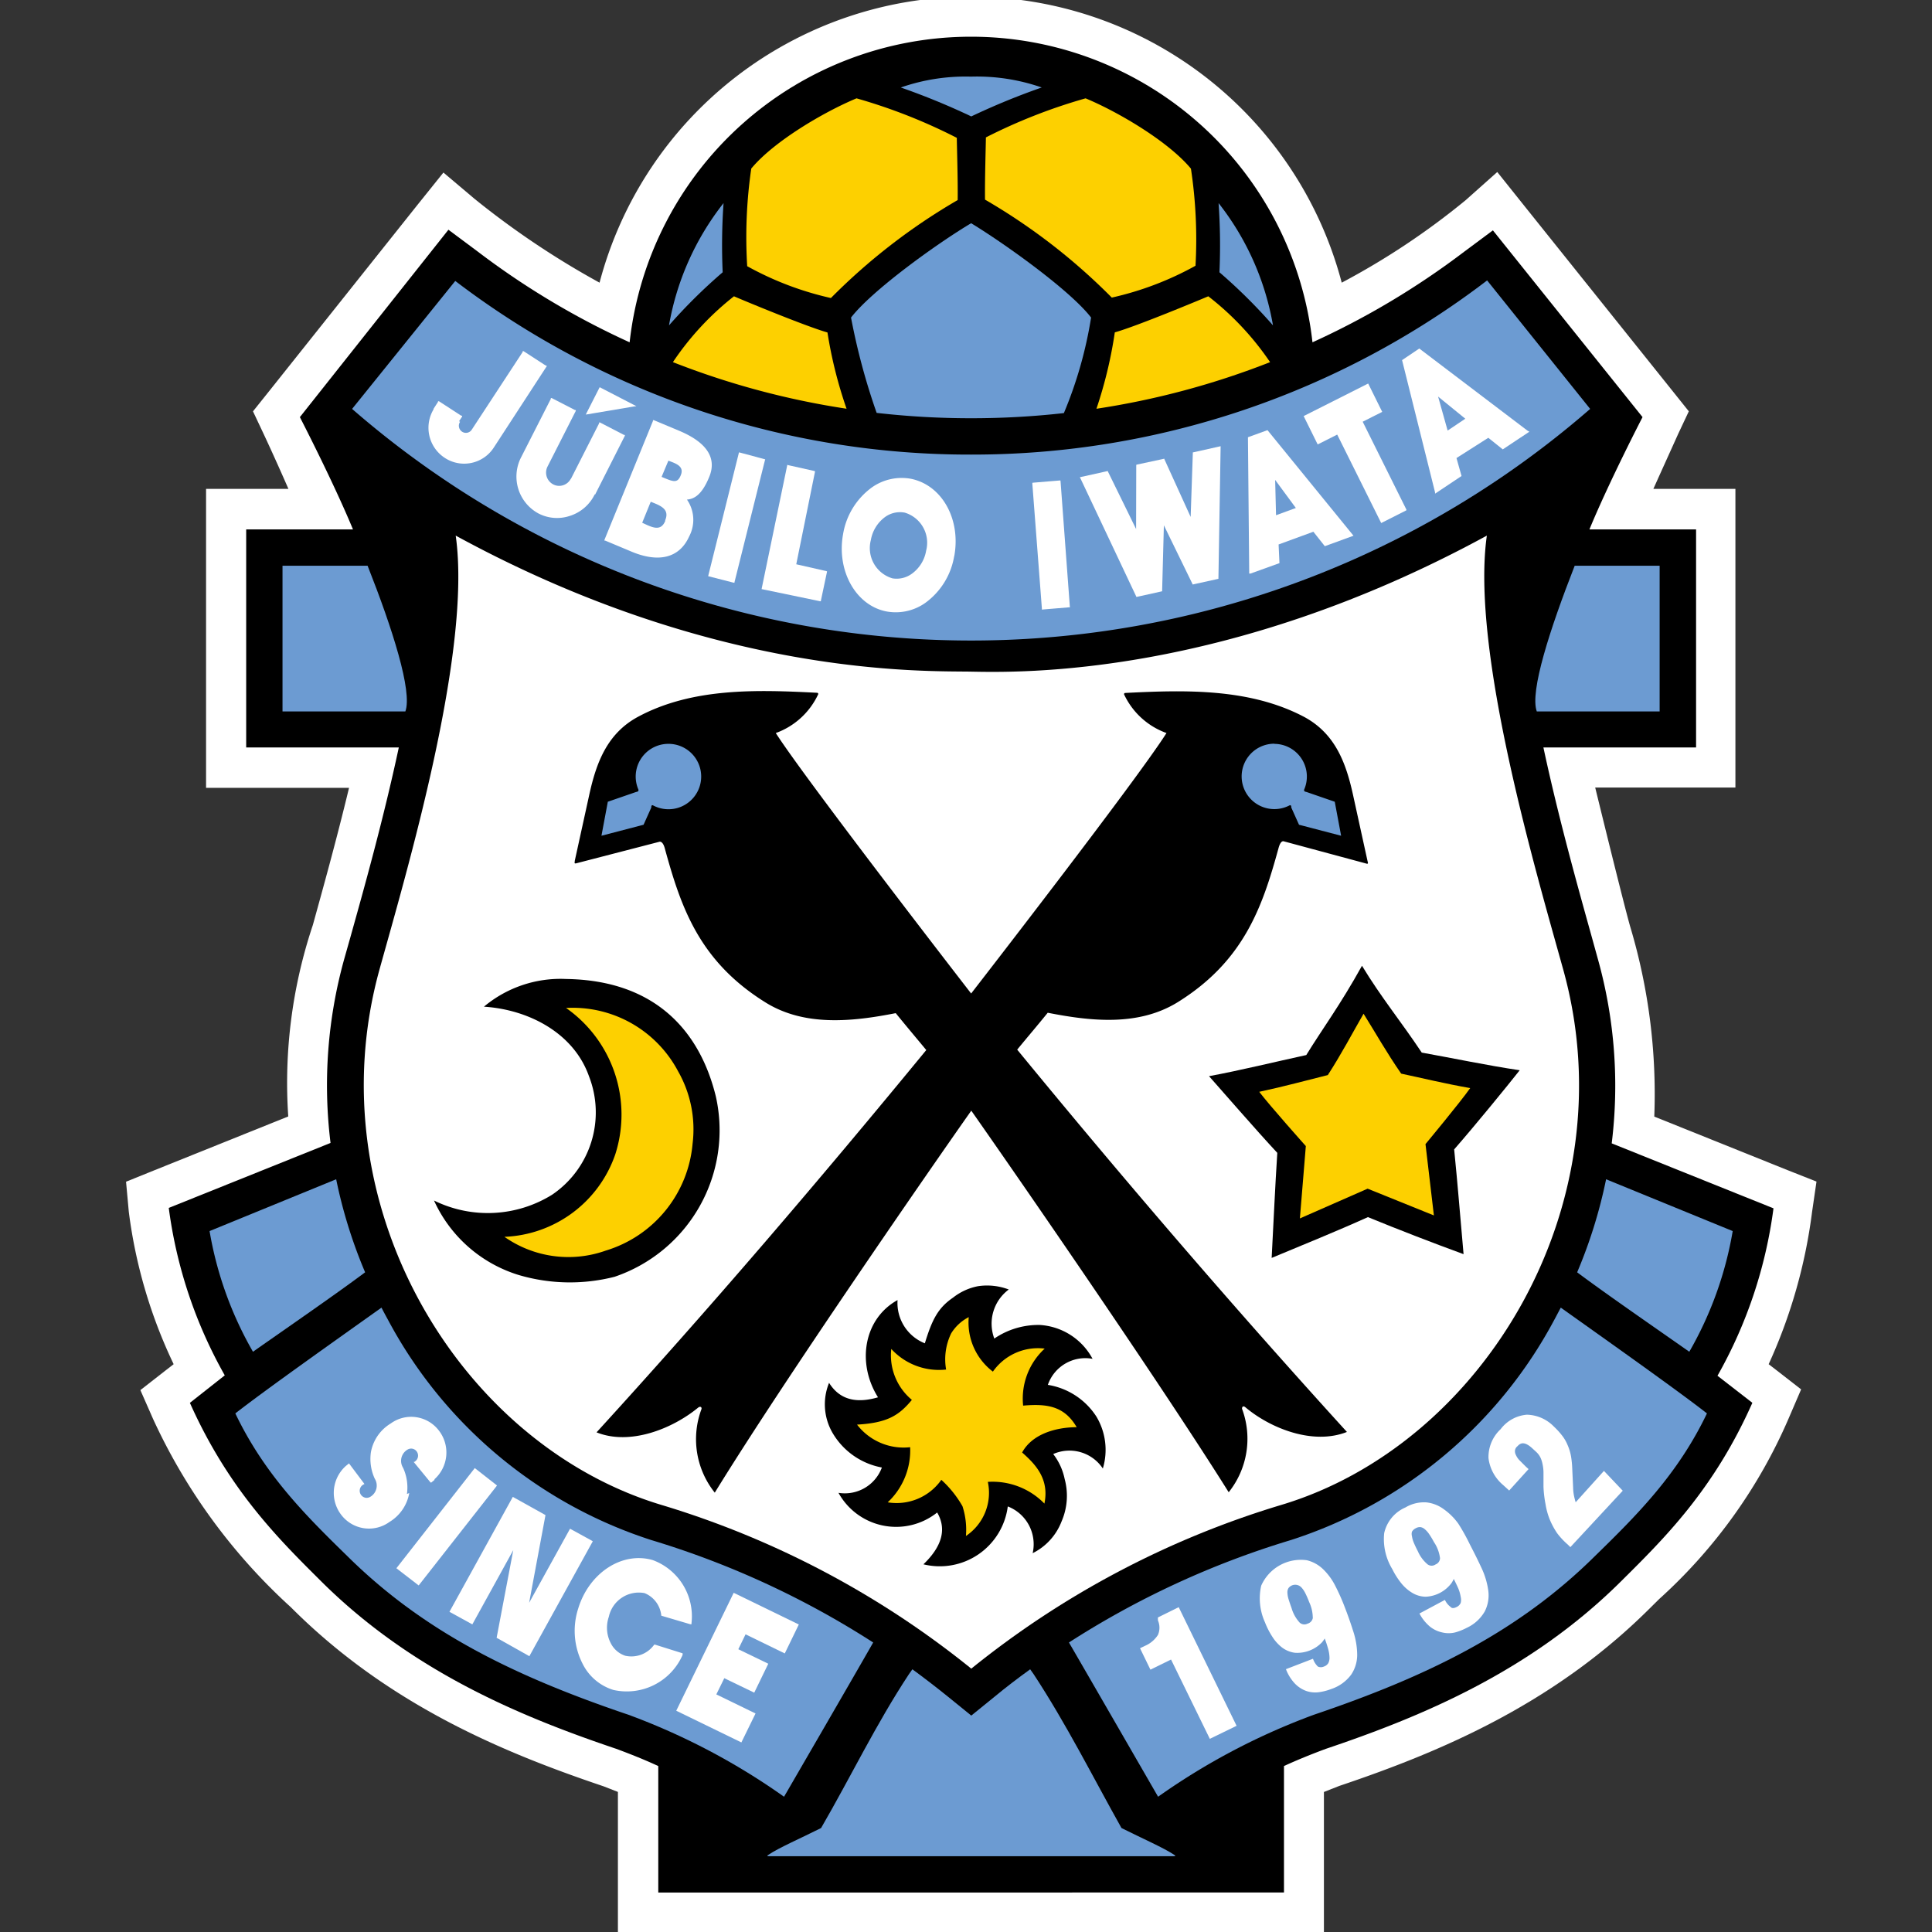
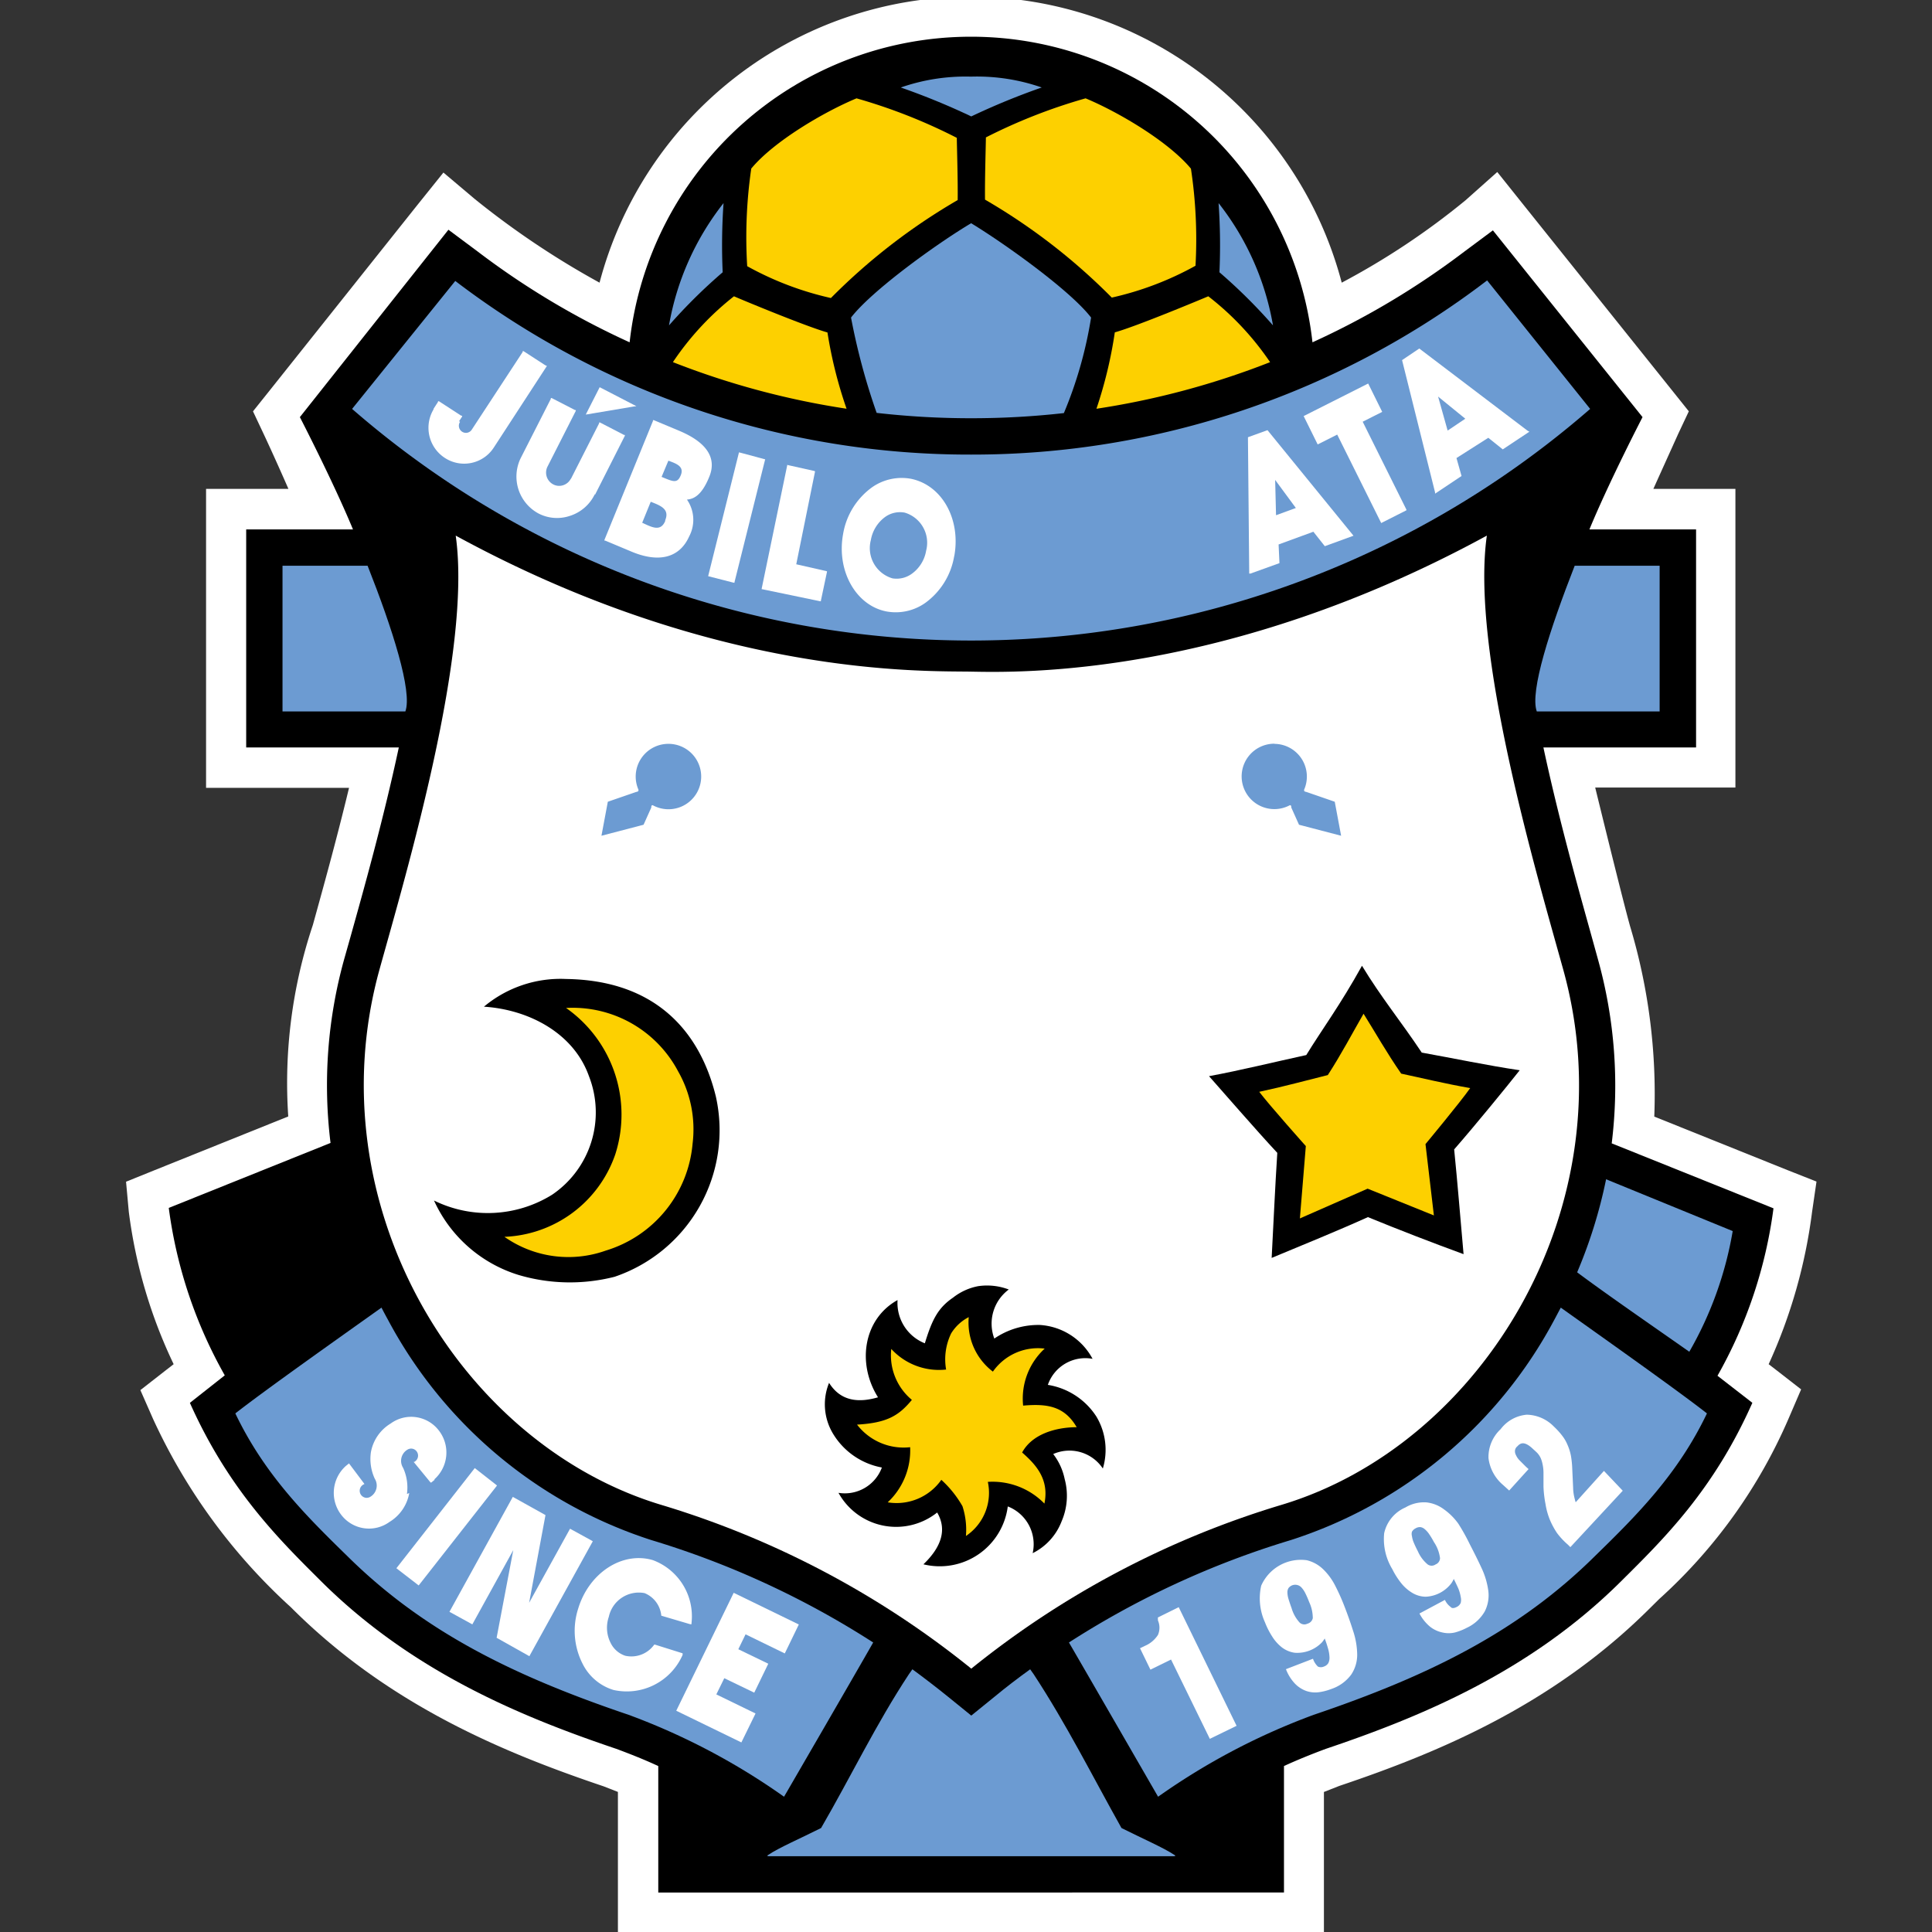
<svg xmlns="http://www.w3.org/2000/svg" width="150" height="150" viewBox="0 0 150 150">
  <rect x="0" y="0" width="150" height="150" fill="#333333" stroke="none" />
  <defs>
    <clipPath id="clip-_131">
      <rect width="150" height="150" />
    </clipPath>
  </defs>
  <g id="_131" data-name="131" clip-path="url(#clip-_131)">
    <g id="_131-2" data-name="131" transform="translate(-31.801 -33.372)">
      <path id="パス_95" data-name="パス 95" d="M172.833,125.109l-2.247-.888-10.347-4.157a45.31,45.31,0,0,0-1.887-14.807c-.494-1.775-1.8-7.067-2.7-10.74h10.886V71.329h-6.37c1.123-2.494,1.91-4.224,1.921-4.258l.831-1.764-1.213-1.517L150.105,49.3l-2.056-2.573-2.46,2.191a57.611,57.611,0,0,1-9.617,6.4,29.794,29.794,0,0,0-57.622,0,65.61,65.61,0,0,1-9.673-6.482l-2.449-2.067-2.011,2.505L52.656,63.791l-1.213,1.517.831,1.764s.831,1.764,1.921,4.258H47.8V94.54H58.9c-1,4.157-2.09,8.044-2.809,10.65a38.6,38.6,0,0,0-1.91,14.863l-10.426,4.191-2.168.876.213,2.326a38.715,38.715,0,0,0,3.483,11.841l-.652.506L42.7,141.3l.989,2.247A45.287,45.287,0,0,0,54.375,158.15l.169.168c7.538,7.482,16.414,11.145,24.109,13.74l1.123.438v10.875H134.59V172.5l1.2-.472c7.606-2.561,16.481-6.224,24.02-13.706l.809-.8a40.444,40.444,0,0,0,10.055-14.032l.966-2.247-1.921-1.494-.6-.461a40.714,40.714,0,0,0,3.37-11.819Z" transform="translate(0 0)" fill="#fff" />
      <path id="パス_96" data-name="パス 96" d="M131.125,179.964v-9.819c1.056-.483,2.135-.921,3.258-1.337,7.359-2.483,15.83-5.966,22.907-13,3.314-3.292,7.19-7.078,10.2-13.863l-2.708-2.1a35.816,35.816,0,0,0,4.348-13l-12.56-5.044a36.546,36.546,0,0,0-1.056-14.245l-.472-1.708c-1.011-3.64-2.573-9.167-3.775-14.785h11.853V74.134h-8.28c1.517-3.685,4.123-8.718,4.123-8.718l-11.617-14.5L145.1,52.586a61.678,61.678,0,0,1-11.763,7.022h0a26.671,26.671,0,0,0-53.016,0h0A61.622,61.622,0,0,1,68.5,52.541l-2.247-1.674L54.719,65.416s2.6,5.033,4.123,8.718H50.551V91.064H62.4c-1.2,5.617-2.752,11.133-3.764,14.751l-.483,1.708A36.557,36.557,0,0,0,57.1,121.769l-12.56,5.044a35.839,35.839,0,0,0,4.348,13l-2.708,2.135c3.011,6.741,6.9,10.583,10.2,13.863,7.078,7.033,15.549,10.516,22.907,13,1.123.416,2.247.865,3.258,1.337v9.819Z" transform="translate(0.364 0.341)" />
      <path id="パス_97" data-name="パス 97" d="M59.006,72.44H52.4V83.753h9.538C62.5,82.214,60.938,77.327,59.006,72.44Z" transform="translate(1.335 4.855)" fill="#6c9bd2" />
      <path id="パス_98" data-name="パス 98" d="M142.036,72.44h6.595V83.753h-9.538C138.531,82.214,140.126,77.327,142.036,72.44Z" transform="translate(12.024 4.855)" fill="#6c9bd2" />
      <path id="パス_99" data-name="パス 99" d="M105.283,66.246A65.812,65.812,0,0,1,65.22,52.765L57.21,62.7a73.216,73.216,0,0,0,96.123,0l-8-9.976A65.812,65.812,0,0,1,105.283,66.246Z" transform="translate(1.928 2.42)" fill="#6c9bd2" />
      <path id="パス_100" data-name="パス 100" d="M117.09,47.38a46.878,46.878,0,0,1,.067,5.37,41.838,41.838,0,0,1,4.157,4.123,21.166,21.166,0,0,0-4.224-9.493Z" transform="translate(9.321 1.761)" fill="#6c9bd2" />
      <path id="パス_101" data-name="パス 101" d="M83.345,47.38a46.818,46.818,0,0,0-.067,5.37,41.691,41.691,0,0,0-4.168,4.123,21.189,21.189,0,0,1,4.235-9.493Z" transform="translate(4.632 1.761)" fill="#6c9bd2" />
      <path id="パス_102" data-name="パス 102" d="M116.937,45.6c-1.741-2.1-5.617-4.393-8.179-5.46a42.77,42.77,0,0,0-7.741,3.033c0,.483-.09,3.258-.067,4.831a47.185,47.185,0,0,1,9.842,7.606,24.345,24.345,0,0,0,6.5-2.472A36.805,36.805,0,0,0,116.937,45.6Z" transform="translate(7.328 0.867)" fill="#fdd000" />
      <path id="パス_103" data-name="パス 103" d="M84.832,45.6c1.73-2.1,5.617-4.393,8.179-5.46a42.691,42.691,0,0,1,7.786,3.067c0,.483.09,3.258.067,4.831a47.186,47.186,0,0,0-9.842,7.606,24.357,24.357,0,0,1-6.5-2.472,36.973,36.973,0,0,1,.315-7.572Z" transform="translate(5.291 0.867)" fill="#fdd000" />
      <path id="パス_104" data-name="パス 104" d="M100.6,38.641a15.245,15.245,0,0,0-5.471.843A54.747,54.747,0,0,1,100.6,41.73a54.679,54.679,0,0,1,5.471-2.247,15.245,15.245,0,0,0-5.471-.843Z" transform="translate(6.61 0.681)" fill="#6c9bd2" />
      <path id="パス_105" data-name="パス 105" d="M117.334,53.82c-.427.18-5.55,2.326-7.258,2.8a34.108,34.108,0,0,1-1.427,5.932,62.408,62.408,0,0,0,13.482-3.618A22.222,22.222,0,0,0,117.334,53.82Z" transform="translate(8.279 2.556)" fill="#fdd000" />
      <path id="パス_106" data-name="パス 106" d="M91.379,56.629c-1.708-.483-6.808-2.606-7.258-2.809a22.222,22.222,0,0,0-4.741,5.112,62.387,62.387,0,0,0,13.482,3.618,34.11,34.11,0,0,1-1.483-5.921Z" transform="translate(4.666 2.556)" fill="#fdd000" />
      <path id="パス_107" data-name="パス 107" d="M108.216,63.51a32.277,32.277,0,0,0,2.112-7.415c-1.618-2.112-6.741-5.763-9.313-7.325-2.629,1.562-7.7,5.213-9.325,7.325a50.555,50.555,0,0,0,1.989,7.4,64.464,64.464,0,0,0,7.336.416,64.293,64.293,0,0,0,7.2-.4Z" transform="translate(6.185 1.933)" fill="#6c9bd2" />
      <path id="パス_108" data-name="パス 108" d="M105.183,158.327a70.7,70.7,0,0,0-24.02-12.7c-15.728-4.707-26.963-23.346-21.93-41.568,2.09-7.538,7.2-24.716,5.921-33.7,20.222,11.032,36.355,10.493,40.029,10.561s19.784.472,40.029-10.561c-1.27,8.909,3.831,26.132,5.932,33.7,5.067,18.245-6.224,36.883-21.93,41.568a70.7,70.7,0,0,0-24.031,12.7Z" transform="translate(2.028 4.598)" fill="#fff" />
-       <path id="パス_109" data-name="パス 109" d="M103.384,113.68c3.236,4.606,14.515,20.9,19.986,29.626a6.651,6.651,0,0,0,1.034-6.482c0-.169.1-.258.281-.1,1.932,1.618,5.224,2.943,7.864,1.9-8.718-9.583-17.144-19.38-25.6-29.682.64-.786,1.562-1.865,2.371-2.865,3.37.663,7.055,1.067,10.111-.831,5.157-3.213,6.572-7.46,7.8-11.92.056-.213.18-.6.4-.562l6.336,1.708c.27.09.225,0,.18-.18l-1.123-5.123c-.539-2.46-1.371-4.752-3.786-6.055-4.247-2.247-9.28-2.1-13.9-1.865a.09.09,0,0,0-.09.112,5.8,5.8,0,0,0,3.292,3c-2.371,3.741-15.167,20.222-15.167,20.222s-12.8-16.526-15.167-20.222A5.8,5.8,0,0,0,91.5,81.347a.09.09,0,0,0-.09-.112c-4.617-.236-9.662-.416-13.9,1.865-2.415,1.3-3.247,3.6-3.786,6.055L72.6,94.278c0,.146-.09.258.18.18L79.2,92.795c.225,0,.348.348.4.562,1.236,4.494,2.64,8.707,7.808,11.92,3.033,1.887,6.741,1.494,10.111.831.809,1,1.73,2.09,2.371,2.865-8.46,10.3-16.852,20.1-25.6,29.682,2.6,1.045,5.887-.281,7.864-1.9.18-.157.326-.067.281.1a6.651,6.651,0,0,0,1.034,6.482C88.858,134.576,100.138,118.286,103.384,113.68Z" transform="translate(3.827 5.924)" />
      <path id="パス_110" data-name="パス 110" d="M121.218,84.751a2.539,2.539,0,0,1,2.314,3.561c0,.112,0,.135.2.18l2.18.753.494,2.64-3.269-.854-.6-1.337c0-.1,0-.18-.112-.18a2.539,2.539,0,1,1-1.213-4.775Z" transform="translate(9.519 6.374)" fill="#6c9bd2" />
      <path id="パス_111" data-name="パス 111" d="M79.563,84.75a2.539,2.539,0,0,0-2.247,3.561c0,.112,0,.135-.2.18l-2.18.753-.494,2.64,3.269-.854.6-1.337c0-.1,0-.18.112-.18a2.539,2.539,0,1,0,1.146-4.763Z" transform="translate(4.056 6.375)" fill="#6c9bd2" />
      <path id="パス_112" data-name="パス 112" d="M97.643,126.673c.562-1.842,1.022-2.752,2.191-3.55a4.494,4.494,0,0,1,1.944-.888,4.73,4.73,0,0,1,2.382.258,3.3,3.3,0,0,0-1.123,3.809,6.055,6.055,0,0,1,3.539-1.056,4.988,4.988,0,0,1,4.089,2.629,3.078,3.078,0,0,0-3.471,2.022,5.516,5.516,0,0,1,3.775,2.472,5.022,5.022,0,0,1,.494,4.022,3.112,3.112,0,0,0-3.853-1.123,4.707,4.707,0,0,1,.888,1.932,4.988,4.988,0,0,1-.236,3.292,4.584,4.584,0,0,1-2.247,2.472,3.146,3.146,0,0,0-1.932-3.629,5.325,5.325,0,0,1-6.55,4.494c1.382-1.326,1.854-2.685,1.067-4.022a5.112,5.112,0,0,1-7.662-1.528,3.067,3.067,0,0,0,3.37-1.966,5.617,5.617,0,0,1-3.842-2.708,4.415,4.415,0,0,1-.258-3.865c.955,1.528,2.438,1.517,3.8,1.123-1.663-2.64-1.123-6.089,1.517-7.55a3.37,3.37,0,0,0,2.123,3.359Z" transform="translate(5.962 10.996)" />
      <path id="パス_113" data-name="パス 113" d="M100.773,124.37a3.46,3.46,0,0,0-1.359,1.258,4.606,4.606,0,0,0-.393,2.809,5.022,5.022,0,0,1-4.258-1.6,4.494,4.494,0,0,0,1.6,3.955c-1.011,1.225-1.921,1.786-4.258,1.921a4.561,4.561,0,0,0,4.123,1.753,5.516,5.516,0,0,1-1.741,4.28A4.247,4.247,0,0,0,98.65,137a8.392,8.392,0,0,1,1.64,2.045,5.932,5.932,0,0,1,.27,2.314,4.033,4.033,0,0,0,1.7-4.2,5.617,5.617,0,0,1,4.393,1.685c.393-1.91-.685-3.045-1.73-3.966.753-1.393,2.528-1.955,4.235-1.966-.966-1.663-2.337-1.831-4.157-1.674a5.269,5.269,0,0,1,1.674-4.426,4.269,4.269,0,0,0-4.022,1.786,4.786,4.786,0,0,1-1.876-4.224Z" transform="translate(6.236 11.266)" fill="#fdd000" />
      <path id="パス_114" data-name="パス 114" d="M62.87,118.2a9.46,9.46,0,0,0,9.167-.449,7.718,7.718,0,0,0,2.865-9.2c-1.191-3.37-4.7-5.179-8.156-5.4A9.257,9.257,0,0,1,73.127,101c6.932.1,10.392,4.056,11.628,9.134a12.01,12.01,0,0,1-7.864,13.987,14.043,14.043,0,0,1-7.471-.146A10.65,10.65,0,0,1,62.87,118.2Z" transform="translate(2.627 8.38)" />
      <path id="パス_115" data-name="パス 115" d="M67.74,120.775a8.639,8.639,0,0,0,7.864,1.067,9.538,9.538,0,0,0,6.741-8.3,9.089,9.089,0,0,0-1.123-5.617,9.257,9.257,0,0,0-8.7-4.921,10.111,10.111,0,0,1,3.82,11.369,9.493,9.493,0,0,1-8.606,6.4Z" transform="translate(3.228 8.626)" fill="#fdd000" />
      <path id="パス_116" data-name="パス 116" d="M128.766,119.6c2.382.977,5.033,2,7.426,2.876-.3-3.37-.449-5.325-.73-8.134,1.64-1.876,4.134-4.932,5.089-6.145-2.505-.371-5.1-.921-7.606-1.371-1.584-2.382-3.134-4.258-4.64-6.741-1.7,3.067-3.134,4.988-4.325,6.932-2.483.539-5.067,1.18-7.55,1.64,1,1.123,3.606,4.134,5.3,5.954-.18,2.809-.258,4.775-.438,8.156C123.654,121.784,126.418,120.661,128.766,119.6Z" transform="translate(9.24 8.269)" />
      <path id="パス_117" data-name="パス 117" d="M128.315,116.983l5.145,2.078-.652-5.539s2.7-3.247,3.471-4.348c-2.045-.36-3.618-.753-5.359-1.123-1.123-1.618-2.011-3.2-2.921-4.651-.854,1.483-1.708,3.112-2.775,4.763-1.73.427-3.292.865-5.325,1.3.809,1.067,3.618,4.213,3.618,4.213l-.461,5.617Z" transform="translate(9.668 8.677)" fill="#fdd000" />
-       <path id="パス_118" data-name="パス 118" d="M47.36,118.862a28.21,28.21,0,0,0,3.37,9.37c2.606-1.831,6.471-4.494,8.707-6.168a37.838,37.838,0,0,1-2.247-7.224Z" transform="translate(0.712 10.09)" fill="#6c9bd2" />
      <path id="パス_119" data-name="パス 119" d="M61.015,124.7c-.18-.326-.36-.663-.528-.989-3.37,2.4-9.066,6.426-11.347,8.213,2.247,4.7,5.4,7.864,8.662,11.044,6.011,5.966,13.077,9.381,21.874,12.358a51.915,51.915,0,0,1,12.066,6.359s5.55-9.561,6.921-11.976a68.1,68.1,0,0,0-17.234-7.954A35.5,35.5,0,0,1,61.015,124.7Z" transform="translate(0.932 11.185)" fill="#6c9bd2" />
      <path id="パス_120" data-name="パス 120" d="M153.947,118.862a28.244,28.244,0,0,1-3.37,9.37c-2.606-1.831-6.471-4.494-8.707-6.168a37.925,37.925,0,0,0,2.247-7.224Z" transform="translate(12.381 10.09)" fill="#6c9bd2" />
      <path id="パス_121" data-name="パス 121" d="M144.408,124.7c.18-.326.348-.663.528-.989,3.37,2.4,9.066,6.426,11.347,8.213-2.247,4.7-5.4,7.864-8.662,11.044-6.011,5.966-13.088,9.381-21.874,12.358a51.927,51.927,0,0,0-12.077,6.359s-5.516-9.561-6.921-11.976a68.115,68.115,0,0,1,17.234-7.954A35.49,35.49,0,0,0,144.408,124.7Z" transform="translate(8.045 11.185)" fill="#6c9bd2" />
      <path id="パス_122" data-name="パス 122" d="M101.74,152.3l-1.786-1.449c-.932-.753-1.854-1.461-2.786-2.146l-.27.382c-2.55,3.865-4.494,7.932-6.819,11.942-1.517.764-3.3,1.539-4.089,2.078,0,0-.247.112.1.112h31.3c.36,0,.1-.112.1-.112-.8-.539-2.573-1.314-4.089-2.078-2.247-4.011-4.28-8.078-6.819-11.942l-.27-.382c-.932.674-1.865,1.382-2.786,2.146Z" transform="translate(5.471 14.27)" fill="#6c9bd2" />
-       <path id="パス_123" data-name="パス 123" d="M104.961,76.493l-.741-9.684V66.73l.067-.011,2.033-.169h.079l.011.067.719,9.7.011.079h-.079l-2.022.169-.079.011Z" transform="translate(7.732 4.128)" fill="#fff" />
-       <path id="パス_124" data-name="パス 124" d="M118.263,74.426l.169-10.156v-.09l-.09.022-2.011.449-.056.011v.056l-.169,4.954L114.072,65.2l-.022-.056-.056.022-2.045.438-.067.022v.056l-.011,4.932-2.18-4.449-.022-.056-.056.011-2.022.449-.09.022.045.079,4.325,9.156.022.056.067-.011,1.876-.416.056-.011v-.056l.135-5.067,2.213,4.539.022.056.056-.011,1.887-.416.056-.011Z" transform="translate(8.137 3.835)" fill="#fff" />
      <path id="パス_125" data-name="パス 125" d="M127.434,71.26h-.1l-2.247.82h0l-.888-1.123-2.7.989.067,1.449h0l-2.247.809h-.1v.022l-.1-10.605h0l1.517-.55h0l6.673,8.19ZM121.3,69.676l1.539-.562-1.607-2.18Z" transform="translate(9.572 3.698)" fill="#fff" />
      <path id="パス_126" data-name="パス 126" d="M130.935,69.613l-3.382-6.8,1.449-.73.067-.034-.034-.067-1.022-2.067-.034-.067-.067.034-4.876,2.46-.067.034.034.067,1.022,2.067.034.067.067-.034,1.449-.73,3.382,6.8.034.067.067-.034,1.842-.932.056-.034Z" transform="translate(10.047 3.301)" fill="#fff" />
      <path id="パス_127" data-name="パス 127" d="M139.656,63.89l-.09.056-1.977,1.314h0l-1.123-.9-2.472,1.573.393,1.393h0l-1.966,1.314-.09.056v-.1L129.77,58.329h0l1.337-.9h0L139.5,63.8Zm-6.348-.09,1.371-.921-2.112-1.719Z" transform="translate(10.887 3.002)" fill="#fff" />
      <path id="パス_128" data-name="パス 128" d="M84.28,64.621l1.887.506.079.022-.022.067-2.359,9.448-.011.067-.079-.011-1.887-.483-.067-.011.011-.079,2.359-9.471.011-.067Z" transform="translate(4.967 3.888)" fill="#fff" />
      <path id="パス_129" data-name="パス 129" d="M89.656,65.964l-.067-.022-2.011-.449L87.5,65.47l-.011.079-1.966,9.493-.011.079.079.011,4.438.921.079.011.011-.079.461-2.18.011-.067-.067-.022L88.2,73.188l1.449-7.156Z" transform="translate(5.422 3.994)" fill="#fff" />
      <path id="パス_130" data-name="パス 130" d="M82.784,66.784c-.629,1.55-1.292,1.719-1.73,1.764a2.753,2.753,0,0,1,.169,2.865c-.753,1.674-2.382,2.09-4.595,1.123l-1.91-.8H74.65v-.067l3.764-9.224V62.38h.067l1.91.8C82.6,64.088,83.391,65.323,82.784,66.784Zm-3.7,0c.9.371,1.225.539,1.494-.135s-.326-.888-.966-1.123Zm.281,3.37c.348-.843-.3-1.123-1.123-1.438l-.663,1.629c.73.337,1.427.73,1.786-.135Z" transform="translate(4.082 3.613)" fill="#fff" />
      <path id="パス_131" data-name="パス 131" d="M95.937,69.066a1.977,1.977,0,0,0-1.505.326,2.809,2.809,0,0,0-1.123,1.8,2.449,2.449,0,0,0,1.674,2.977,2,2,0,0,0,1.494-.348,2.775,2.775,0,0,0,1.123-1.8,2.438,2.438,0,0,0-1.663-2.955Zm3.842,3.37a5.617,5.617,0,0,1-2.247,3.64,3.977,3.977,0,0,1-3.011.663c-2.382-.461-3.887-3.157-3.37-6A5.617,5.617,0,0,1,93.4,67.1a4.011,4.011,0,0,1,3.011-.663c2.449.494,3.9,3.179,3.37,6.022Z" transform="translate(6.106 4.106)" fill="#fff" />
      <path id="パス_132" data-name="パス 132" d="M64.939,63.1a.55.55,0,0,0,.157.764.539.539,0,0,0,.753-.157h0L69.8,57.677V57.61h.067l1.73,1.123h.067v.056L67.557,65.1a2.741,2.741,0,0,1-3.82.786,2.786,2.786,0,0,1-.8-3.842v.1h-.056v-.056l.348-.539V61.5H63.3l1.73,1.123H65.1v.067l-.236.36" transform="translate(2.58 3.024)" fill="#fff" />
      <path id="パス_133" data-name="パス 133" d="M72.795,67.13l2.191-4.314v-.067h.067l1.865.966h.067v.067L74.66,68.377V68.3h0a3.224,3.224,0,0,1-1.966,1.708,3.123,3.123,0,0,1-2.427-.2A3.258,3.258,0,0,1,68.9,65.512l2.337-4.595V60.85H71.3l1.809.932h.067v.067l-2.191,4.314a1.034,1.034,0,0,0,.438,1.393.989.989,0,0,0,.764.067,1.022,1.022,0,0,0,.607-.517h0Z" transform="translate(3.33 3.424)" fill="#fff" />
      <path id="パス_134" data-name="パス 134" d="M77.067,61.605l-3.561.6-.146.022.067-.135.977-1.921.034-.067.067.034,2.584,1.337.2.1Z" transform="translate(3.922 3.331)" fill="#fff" />
      <path id="パス_135" data-name="パス 135" d="M67.6,147.733l.067.034,2.4,1.348.079.045.045-.09,4.831-8.752.045-.079L75,140.194l-1.618-.888-.079-.045-.045.079-3.134,5.673,1.27-6.808-.056-.034-2.4-1.337-.079-.045-.045.079-4.831,8.763-.045.079.079.045,1.618.888.079.045.045-.079,3.134-5.685Z" transform="translate(2.758 12.8)" fill="#fff" />
      <path id="パス_136" data-name="パス 136" d="M80.97,148.412l-2.146-.674h-.056a2.18,2.18,0,0,1-2.247.865,1.932,1.932,0,0,1-1.123-.966,2.6,2.6,0,0,1-.157-2.056,2.382,2.382,0,0,1,2.775-1.842,2.1,2.1,0,0,1,1.3,1.753h0l2.247.663h.1v-.1a4.651,4.651,0,0,0-3-4.876c-2.371-.7-4.954.977-5.8,3.764a5.617,5.617,0,0,0,.337,4.269,3.966,3.966,0,0,0,2.4,2.045,4.73,4.73,0,0,0,5.37-2.719v-.09Z" transform="translate(3.828 13.322)" fill="#fff" />
      <path id="パス_137" data-name="パス 137" d="M60.326,142.619l1.618,1.247.056.045.045-.056,6-7.651.034-.056-.056-.045-1.607-1.258-.067-.045-.045.067-5.988,7.651-.045.056Z" transform="translate(2.306 12.554)" fill="#fff" />
      <path id="パス_138" data-name="パス 138" d="M82.722,151.307l.618-1.258,2.326,1.123,1.09-2.247L84.43,147.8l.562-1.157,3.045,1.483,1.09-2.247-5.056-2.46-4.46,9.156,5.056,2.46,1.1-2.247Z" transform="translate(4.694 13.618)" fill="#fff" />
      <path id="パス_139" data-name="パス 139" d="M61.624,137.249a3.651,3.651,0,0,0-.3-2.033,1.011,1.011,0,0,1,.326-1.4h0a.551.551,0,0,1,.337-.09.539.539,0,0,1,.371.191.55.55,0,0,1-.067.775l-.09.067h-.056l1.314,1.6h.056l.247-.2v-.056h0a2.786,2.786,0,0,0,.3-3.831,2.7,2.7,0,0,0-3.7-.494,3.281,3.281,0,0,0-1.539,2.247h0a3.651,3.651,0,0,0,.3,2.033,1.011,1.011,0,0,1-.326,1.4h0a.562.562,0,0,1-.337.09.551.551,0,0,1-.3-.977l.09-.067h.056v-.056l-1.18-1.573h0l-.247.2h0a2.8,2.8,0,0,0-.3,3.865,2.708,2.708,0,0,0,3.685.483,3.292,3.292,0,0,0,1.539-2.247Z" transform="translate(1.772 12.115)" fill="#fff" />
      <path id="パス_140" data-name="パス 140" d="M113.053,145.444a1.416,1.416,0,0,1,0,1.123,2.247,2.247,0,0,1-1.022.854l-.371.18.809,1.663,1.6-.786,3.011,6.157,2.078-1.011-4.494-9.212-1.618.8Z" transform="translate(8.651 13.74)" fill="#fff" />
      <path id="パス_141" data-name="パス 141" d="M125.8,143.162a4.786,4.786,0,0,0-.944-1.292,2.752,2.752,0,0,0-1.27-.7,3.37,3.37,0,0,0-3.539,1.977,4.494,4.494,0,0,0,.292,2.842,6.135,6.135,0,0,0,.573,1.123,3.258,3.258,0,0,0,.764.843,2.135,2.135,0,0,0,.977.4,2.663,2.663,0,0,0,2.112-.809,2.248,2.248,0,0,0,.213-.3c.1.258.18.506.247.742a2.763,2.763,0,0,1,.124.708.921.921,0,0,1-.09.461.64.64,0,0,1-.348.27.556.556,0,0,1-.461,0,1.494,1.494,0,0,1-.382-.607l-2.1.809a3.37,3.37,0,0,0,.7,1.123,2.314,2.314,0,0,0,.888.573,2.157,2.157,0,0,0,.989.09,4.271,4.271,0,0,0,.944-.247,3.157,3.157,0,0,0,1.55-1.123,2.764,2.764,0,0,0,.461-1.573,6.067,6.067,0,0,0-.315-1.809c-.191-.607-.416-1.247-.674-1.91A16.119,16.119,0,0,0,125.8,143.162Zm-1.741,2.472a.562.562,0,0,1-.416.461.539.539,0,0,1-.607-.079,2.82,2.82,0,0,1-.629-1.123c-.09-.247-.169-.483-.236-.7a1.977,1.977,0,0,1-.09-.528.618.618,0,0,1,.09-.337.674.674,0,0,1,.326-.225.663.663,0,0,1,.382,0,.652.652,0,0,1,.3.191,1.909,1.909,0,0,1,.3.449,7.233,7.233,0,0,1,.292.674,2.932,2.932,0,0,1,.281,1.225Z" transform="translate(9.673 13.337)" fill="#fff" />
      <path id="パス_142" data-name="パス 142" d="M134.3,138.833a4.764,4.764,0,0,0-1.123-1.123,2.764,2.764,0,0,0-1.359-.539,2.809,2.809,0,0,0-1.629.393,2.842,2.842,0,0,0-1.652,2,4.494,4.494,0,0,0,.629,2.786,5.965,5.965,0,0,0,.719,1.123,3.2,3.2,0,0,0,.865.741,2.067,2.067,0,0,0,1.011.281,2.651,2.651,0,0,0,2-1.056,2.147,2.147,0,0,0,.18-.326q.185.371.337.708a2.832,2.832,0,0,1,.2.685.955.955,0,0,1,0,.472.64.64,0,0,1-.315.315c-.281.146-.416.067-.461,0a1.416,1.416,0,0,1-.449-.551l-1.977,1.056a3.371,3.371,0,0,0,.82,1.022,2.3,2.3,0,0,0,.955.449,2.124,2.124,0,0,0,.989,0,4.5,4.5,0,0,0,.91-.36,3.112,3.112,0,0,0,1.4-1.281,2.752,2.752,0,0,0,.27-1.607,6.011,6.011,0,0,0-.528-1.764c-.27-.584-.573-1.191-.9-1.82A15.73,15.73,0,0,0,134.3,138.833Zm-1.427,2.64a.539.539,0,0,1-.348.517.528.528,0,0,1-.607,0,2.741,2.741,0,0,1-.764-1.022c-.124-.236-.225-.449-.315-.663a2,2,0,0,1-.146-.517.629.629,0,0,1,0-.337.652.652,0,0,1,.292-.27.64.64,0,0,1,.371-.09.663.663,0,0,1,.315.146,1.877,1.877,0,0,1,.36.4,6.239,6.239,0,0,1,.371.618A2.853,2.853,0,0,1,132.869,141.474Z" transform="translate(10.731 12.846)" fill="#fff" />
      <path id="パス_143" data-name="パス 143" d="M142.515,137.907a1.236,1.236,0,0,1-.067-.225,3.6,3.6,0,0,1-.135-.921l-.067-1.449a7.526,7.526,0,0,0-.1-1,3.977,3.977,0,0,0-.27-.865,3.089,3.089,0,0,0-.438-.741,5.7,5.7,0,0,0-.618-.674,3.022,3.022,0,0,0-2.1-.921,2.842,2.842,0,0,0-2.033,1.123,2.955,2.955,0,0,0-.944,2.247,3.247,3.247,0,0,0,1.123,2.078l.483.438,1.505-1.663-.2-.18-.494-.494a1.415,1.415,0,0,1-.292-.427.607.607,0,0,1-.067-.348.494.494,0,0,1,.191-.326c.213-.236.506-.416,1.123.135.18.169.315.281.427.4a1.516,1.516,0,0,1,.258.393,2.338,2.338,0,0,1,.146.494,3.123,3.123,0,0,1,.067.685v1.045a8.752,8.752,0,0,0,.157,1.337,5.5,5.5,0,0,0,.326,1.191,5.988,5.988,0,0,0,.573,1.067,5.618,5.618,0,0,0,.831.888l.2.2,4.067-4.381-1.46-1.539Z" transform="translate(11.624 12.098)" fill="#fff" />
    </g>
  </g>
</svg>